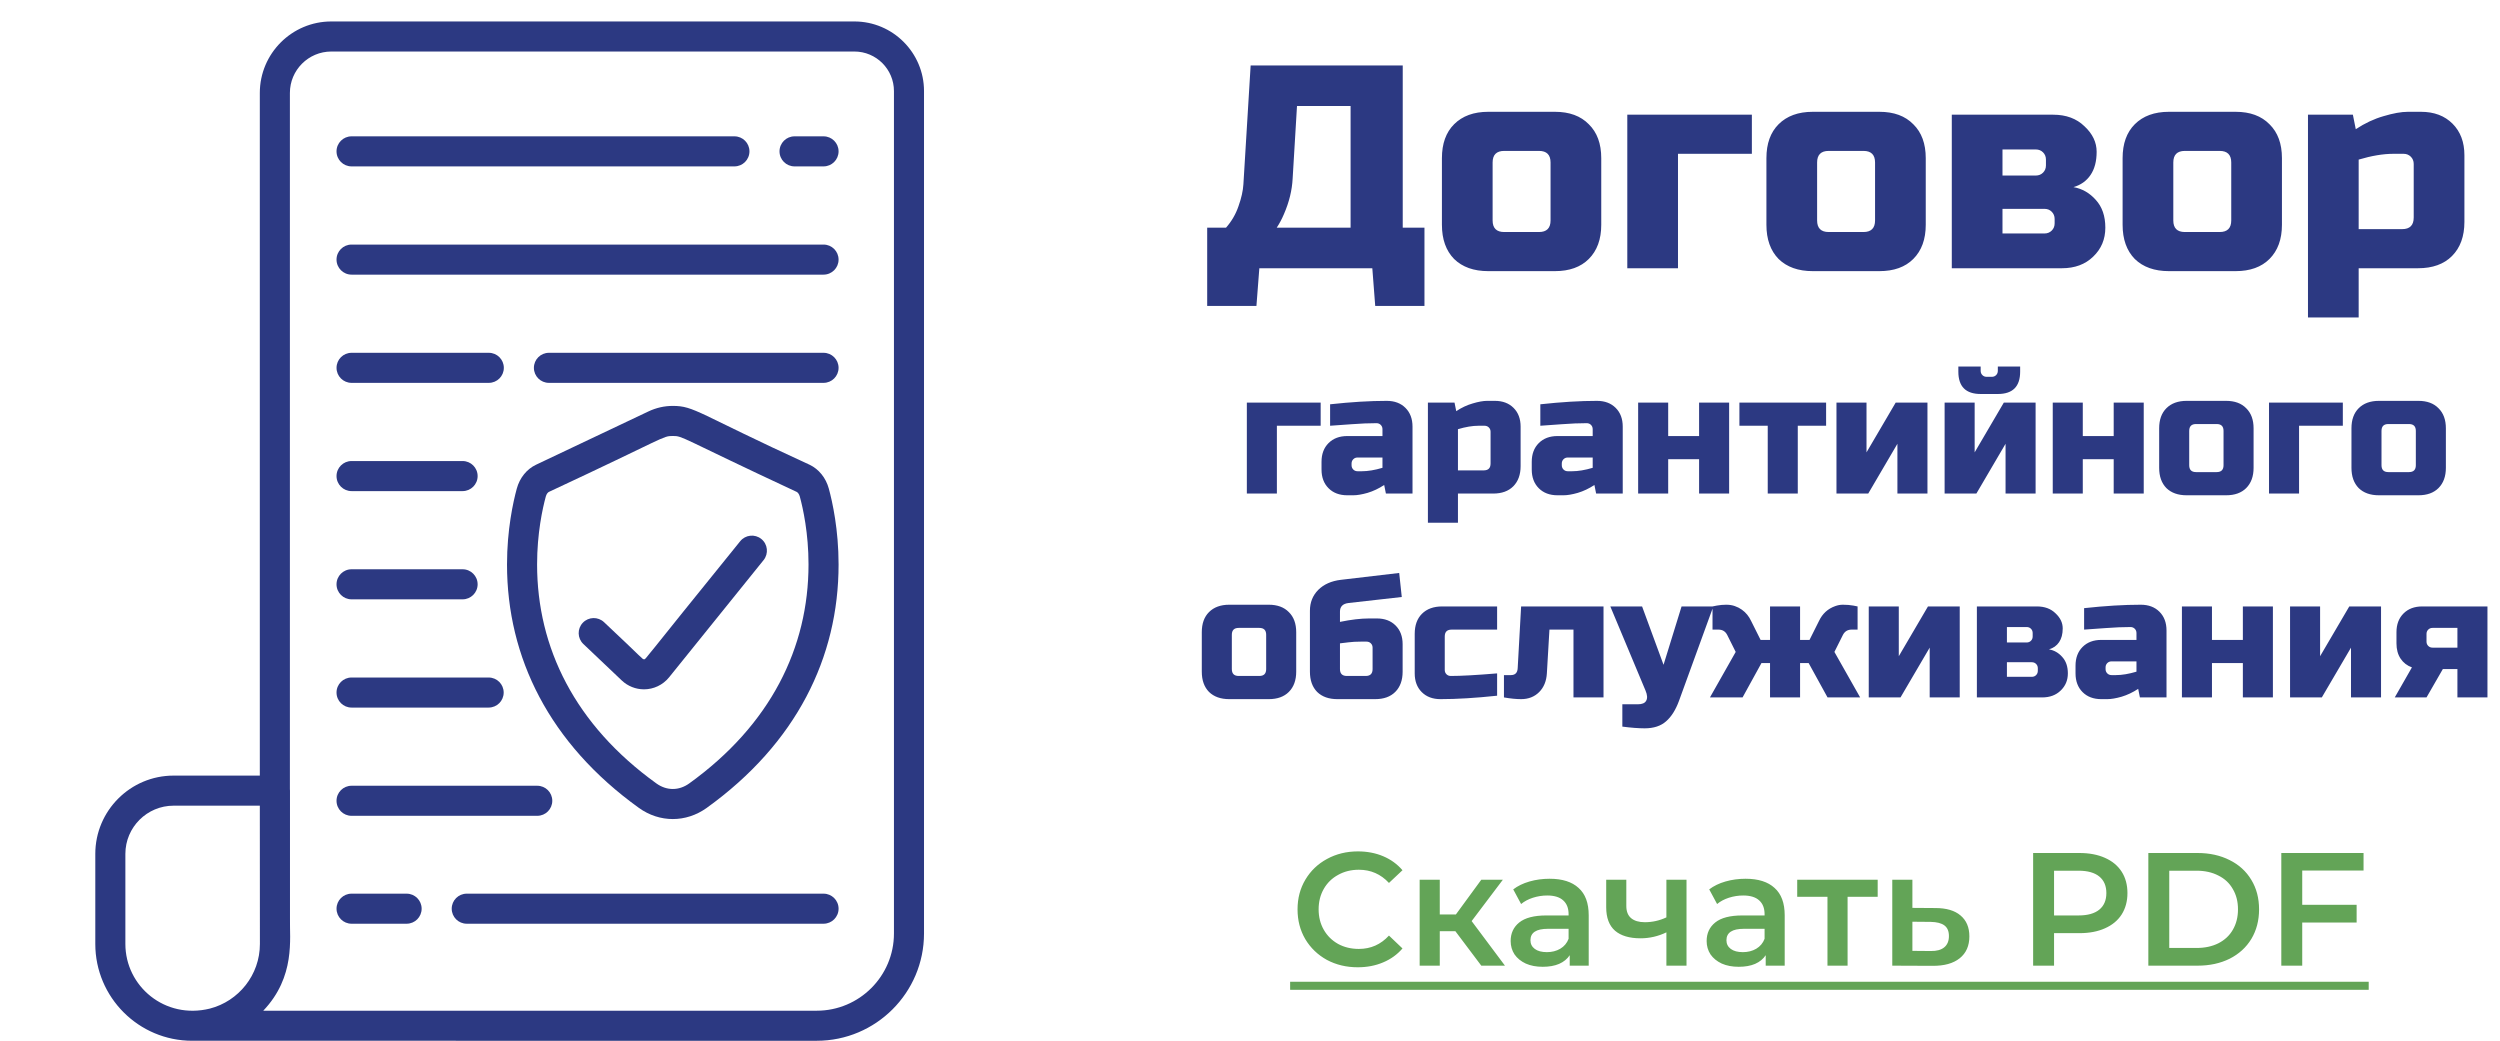
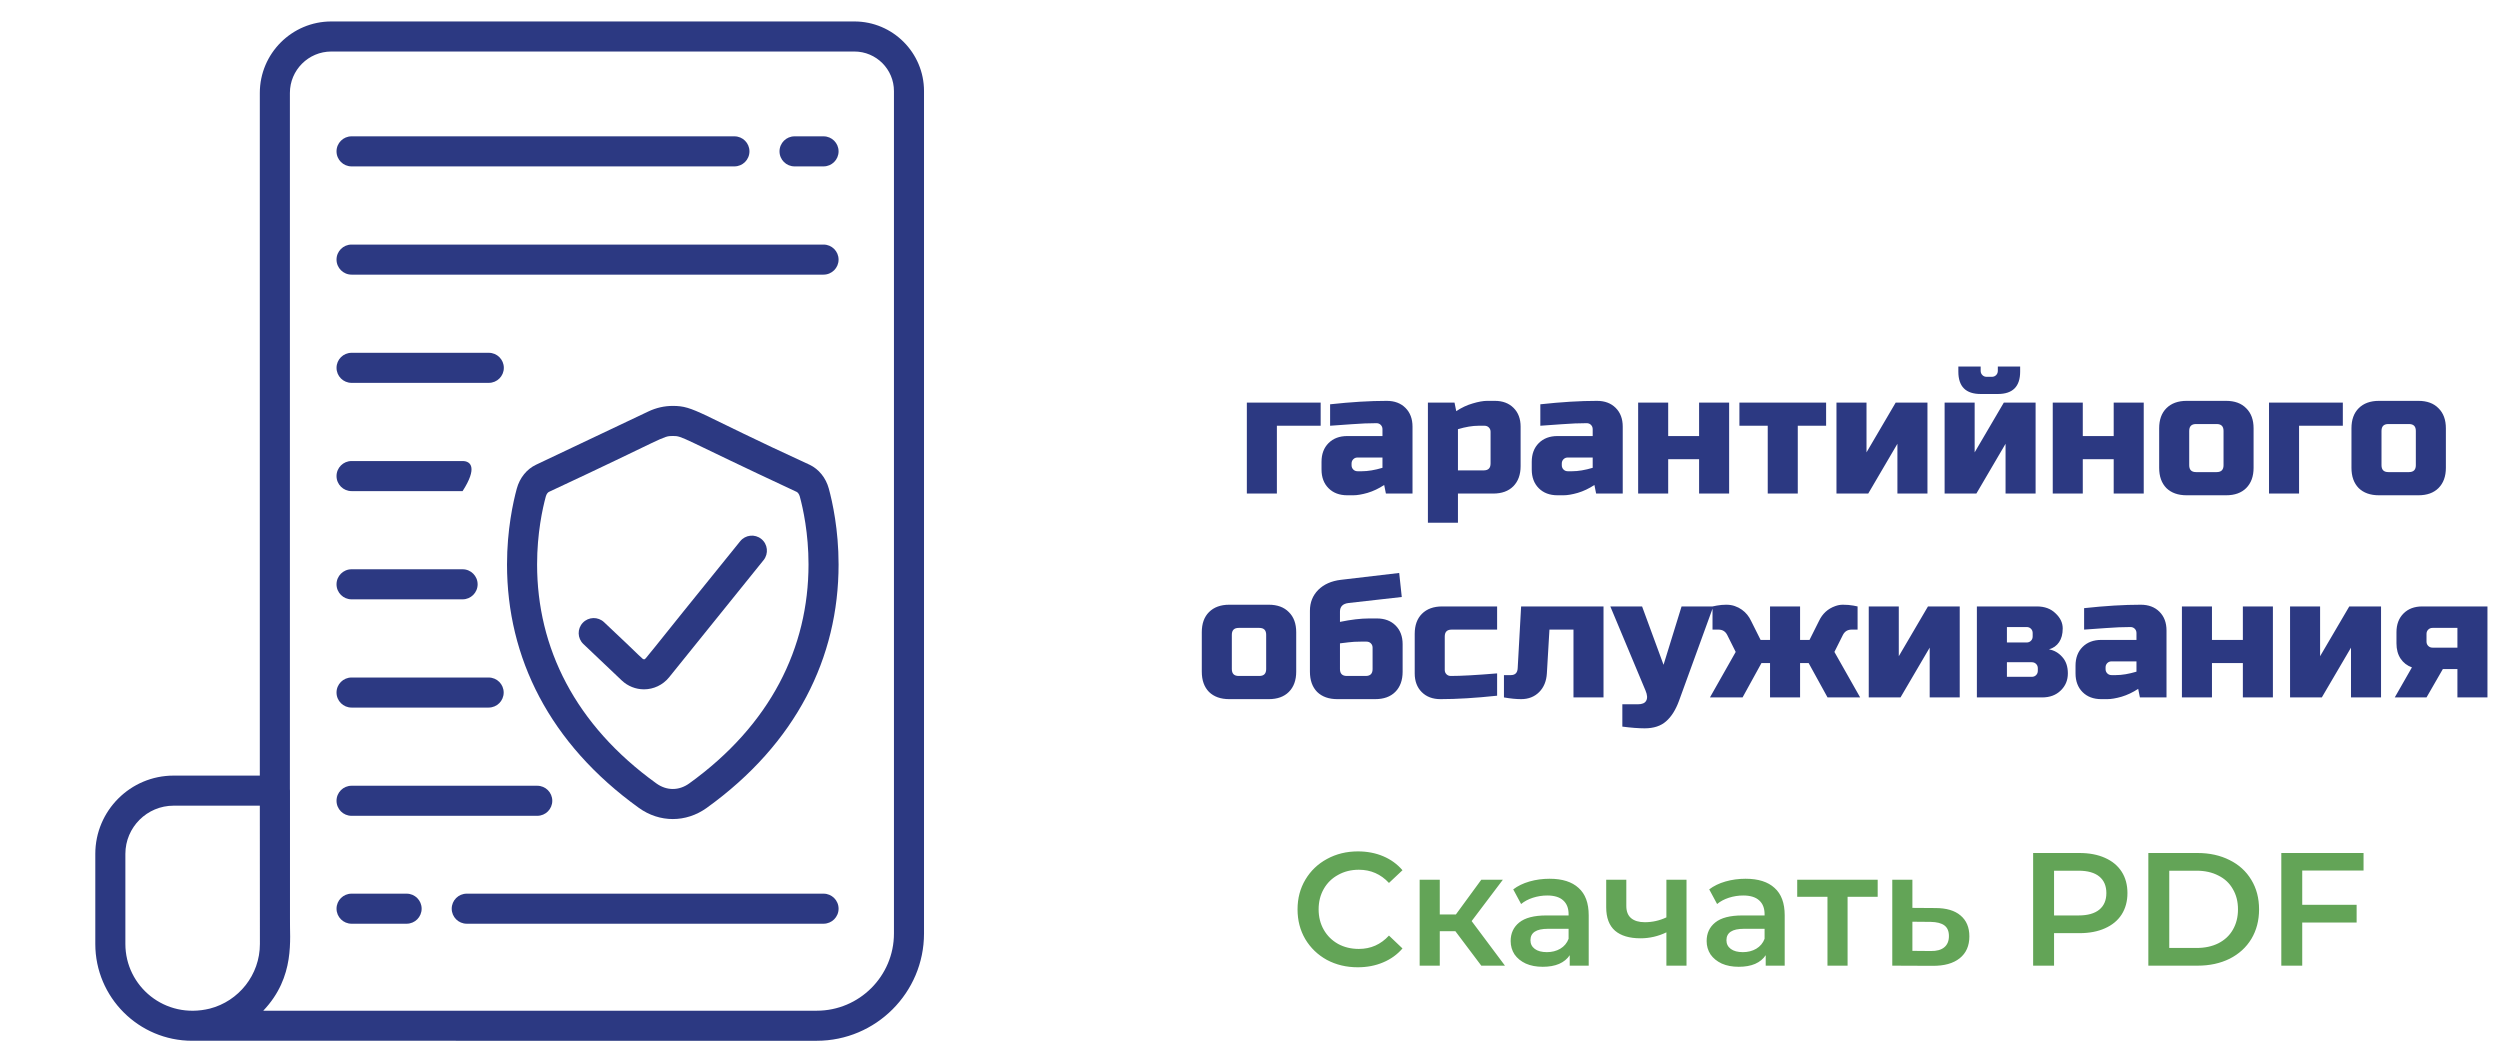
<svg xmlns="http://www.w3.org/2000/svg" width="233" height="97" viewBox="0 0 233 97" fill="none">
  <path d="M77.246 45.541C77.246 45.541 77.246 45.54 77.246 45.54C76.972 44.535 76.317 43.723 75.451 43.312C64.992 38.519 64.73 37.831 62.705 37.831C61.919 37.831 61.152 38.005 60.427 38.349L49.96 43.312C49.093 43.722 48.438 44.534 48.164 45.541C47.824 46.791 47.254 49.372 47.254 52.608C47.254 61.292 51.206 69.295 59.542 75.294C61.472 76.683 63.935 76.684 65.868 75.294C74.222 69.282 78.156 61.272 78.156 52.608C78.156 49.372 77.586 46.791 77.246 45.541ZM64.231 73.019C63.279 73.704 62.133 73.706 61.179 73.019C53.588 67.555 50.057 60.357 50.057 52.608C50.057 49.697 50.565 47.391 50.868 46.277C50.936 46.027 51.068 45.888 51.16 45.844C62.107 40.74 61.725 40.633 62.705 40.633C63.679 40.633 63.313 40.745 74.25 45.844C74.342 45.888 74.474 46.027 74.542 46.276C74.845 47.392 75.354 49.697 75.354 52.608C75.353 60.343 71.835 67.545 64.231 73.019Z" fill="#2C3982" />
  <path d="M79.631 2H30.877C27.204 2 24.215 4.988 24.215 8.661V72.286H16.177C12.155 72.286 8.882 75.559 8.882 79.581V87.979C8.882 92.953 12.929 96.999 17.903 96.999C39.352 96.999 61.15 96.999 76.121 97C81.633 97 86.118 92.516 86.118 87.003V8.487C86.118 4.91 83.208 2 79.631 2ZM19.558 94.001C15.372 95.037 11.685 91.922 11.685 87.979V79.581C11.685 77.104 13.7 75.089 16.177 75.089H24.216C24.216 75.089 24.216 75.089 24.216 75.09V75.09C24.216 75.09 24.216 75.091 24.216 75.091C24.216 75.092 24.216 75.093 24.216 75.095C24.216 75.107 24.216 75.117 24.216 75.124C24.216 75.127 24.216 75.128 24.216 75.13C24.216 75.132 24.216 75.133 24.216 75.135C24.216 75.135 24.216 75.136 24.216 75.137C24.216 75.137 24.216 75.137 24.216 75.138C24.217 75.444 24.218 77.438 24.223 87.978C24.223 90.872 22.238 93.31 19.558 94.001ZM83.316 87.004C83.316 90.971 80.088 94.198 76.121 94.198H24.536C27.557 91.026 26.98 87.446 27.026 85.621V73.688C27.026 73.638 27.023 73.589 27.018 73.54V8.661C27.018 6.533 28.749 4.802 30.877 4.802H79.631C81.663 4.802 83.316 6.455 83.316 8.487V87.004Z" fill="#2C3982" />
  <path d="M70.955 50.232C70.353 49.746 69.471 49.841 68.985 50.444C59.599 62.024 60.215 61.43 60.032 61.443C59.851 61.454 60.036 61.488 56.299 57.989C55.737 57.457 54.851 57.479 54.318 58.041C53.785 58.602 53.808 59.489 54.369 60.022L57.948 63.419C58.507 63.95 59.253 64.246 60.02 64.246C60.908 64.246 61.779 63.845 62.359 63.126L71.166 52.203C71.652 51.6 71.558 50.718 70.955 50.232Z" fill="#2C3982" />
  <path d="M68.448 12.706H32.765C31.992 12.706 31.364 13.333 31.364 14.107C31.364 14.881 31.992 15.508 32.765 15.508H68.448C69.221 15.508 69.849 14.881 69.849 14.107C69.849 13.333 69.222 12.706 68.448 12.706Z" fill="#2C3982" />
  <path d="M76.754 12.706H74.052C73.279 12.706 72.651 13.333 72.651 14.107C72.651 14.881 73.279 15.508 74.052 15.508H76.754C77.528 15.508 78.155 14.881 78.155 14.107C78.155 13.333 77.528 12.706 76.754 12.706Z" fill="#2C3982" />
  <path d="M76.754 83.289H43.501C42.727 83.289 42.1 83.916 42.1 84.69C42.1 85.464 42.727 86.091 43.501 86.091H76.754C77.528 86.091 78.156 85.464 78.156 84.69C78.156 83.916 77.528 83.289 76.754 83.289Z" fill="#2C3982" />
  <path d="M37.896 83.289H32.766C31.992 83.289 31.365 83.916 31.365 84.69C31.365 85.464 31.992 86.091 32.766 86.091H37.896C38.67 86.091 39.297 85.464 39.297 84.69C39.297 83.916 38.67 83.289 37.896 83.289Z" fill="#2C3982" />
  <path d="M76.754 22.794H32.765C31.992 22.794 31.364 23.421 31.364 24.195C31.364 24.968 31.992 25.596 32.765 25.596H76.754C77.528 25.596 78.155 24.968 78.155 24.195C78.155 23.421 77.528 22.794 76.754 22.794Z" fill="#2C3982" />
-   <path d="M76.754 32.881H51.16C50.386 32.881 49.759 33.508 49.759 34.282C49.759 35.056 50.386 35.683 51.16 35.683H76.754C77.528 35.683 78.155 35.056 78.155 34.282C78.155 33.508 77.528 32.881 76.754 32.881Z" fill="#2C3982" />
  <path d="M45.556 32.881H32.766C31.992 32.881 31.365 33.508 31.365 34.282C31.365 35.056 31.992 35.683 32.766 35.683H45.556C46.33 35.683 46.957 35.056 46.957 34.282C46.957 33.508 46.33 32.881 45.556 32.881Z" fill="#2C3982" />
-   <path d="M43.114 42.969H32.765C31.992 42.969 31.364 43.596 31.364 44.37C31.364 45.144 31.992 45.771 32.765 45.771H43.114C43.887 45.771 44.515 45.144 44.515 44.37C44.515 43.596 43.887 42.969 43.114 42.969Z" fill="#2C3982" />
+   <path d="M43.114 42.969H32.765C31.992 42.969 31.364 43.596 31.364 44.37C31.364 45.144 31.992 45.771 32.765 45.771H43.114C44.515 43.596 43.887 42.969 43.114 42.969Z" fill="#2C3982" />
  <path d="M43.114 53.056H32.765C31.992 53.056 31.364 53.684 31.364 54.458C31.364 55.231 31.992 55.858 32.765 55.858H43.114C43.887 55.858 44.515 55.231 44.515 54.458C44.515 53.684 43.887 53.056 43.114 53.056Z" fill="#2C3982" />
  <path d="M45.542 63.144H32.765C31.992 63.144 31.364 63.771 31.364 64.545C31.364 65.319 31.992 65.946 32.765 65.946H45.542C46.316 65.946 46.943 65.319 46.943 64.545C46.943 63.771 46.316 63.144 45.542 63.144Z" fill="#2C3982" />
  <path d="M50.072 73.232H32.765C31.992 73.232 31.364 73.859 31.364 74.633C31.364 75.407 31.992 76.034 32.765 76.034H50.072C50.846 76.034 51.473 75.407 51.473 74.633C51.473 73.859 50.846 73.232 50.072 73.232Z" fill="#2C3982" />
-   <path d="M116.56 6.1H130.735V21.22H132.76V28.51H128.17L127.9 25H117.37L117.1 28.51H112.51V21.22H114.265C114.787 20.626 115.174 19.96 115.426 19.222C115.696 18.466 115.849 17.782 115.885 17.17L116.56 6.1ZM125.875 21.22V9.88H120.88L120.475 16.63C120.421 17.728 120.151 18.835 119.665 19.951C119.467 20.419 119.242 20.842 118.99 21.22H125.875ZM149.237 20.95C149.237 22.3 148.85 23.362 148.076 24.136C147.32 24.892 146.267 25.27 144.917 25.27H138.707C137.357 25.27 136.295 24.892 135.521 24.136C134.765 23.362 134.387 22.3 134.387 20.95V14.74C134.387 13.39 134.765 12.337 135.521 11.581C136.295 10.807 137.357 10.42 138.707 10.42H144.917C146.267 10.42 147.32 10.807 148.076 11.581C148.85 12.337 149.237 13.39 149.237 14.74V20.95ZM144.512 15.145C144.512 14.425 144.152 14.065 143.432 14.065H140.192C139.472 14.065 139.112 14.425 139.112 15.145V20.545C139.112 21.265 139.472 21.625 140.192 21.625H143.432C144.152 21.625 144.512 21.265 144.512 20.545V15.145ZM163.274 10.69V14.335H156.389V25H151.664V10.69H163.274ZM179.48 20.95C179.48 22.3 179.093 23.362 178.319 24.136C177.563 24.892 176.51 25.27 175.16 25.27H168.95C167.6 25.27 166.538 24.892 165.764 24.136C165.008 23.362 164.63 22.3 164.63 20.95V14.74C164.63 13.39 165.008 12.337 165.764 11.581C166.538 10.807 167.6 10.42 168.95 10.42H175.16C176.51 10.42 177.563 10.807 178.319 11.581C179.093 12.337 179.48 13.39 179.48 14.74V20.95ZM174.755 15.145C174.755 14.425 174.395 14.065 173.675 14.065H170.435C169.715 14.065 169.355 14.425 169.355 15.145V20.545C169.355 21.265 169.715 21.625 170.435 21.625H173.675C174.395 21.625 174.755 21.265 174.755 20.545V15.145ZM192.167 25H181.907V10.69H191.357C192.563 10.69 193.535 11.05 194.273 11.77C195.029 12.472 195.407 13.264 195.407 14.146C195.407 15.028 195.218 15.748 194.84 16.306C194.462 16.864 193.931 17.242 193.247 17.44C194.057 17.584 194.75 17.98 195.326 18.628C195.92 19.276 196.217 20.14 196.217 21.22C196.217 22.3 195.839 23.2 195.083 23.92C194.345 24.64 193.373 25 192.167 25ZM191.492 20.41C191.492 20.14 191.402 19.915 191.222 19.735C191.042 19.555 190.817 19.465 190.547 19.465H186.632V21.76H190.547C190.817 21.76 191.042 21.67 191.222 21.49C191.402 21.31 191.492 21.085 191.492 20.815V20.41ZM190.682 14.875C190.682 14.605 190.592 14.38 190.412 14.2C190.232 14.02 190.007 13.93 189.737 13.93H186.632V16.36H189.737C190.007 16.36 190.232 16.27 190.412 16.09C190.592 15.91 190.682 15.685 190.682 15.415V14.875ZM212.677 20.95C212.677 22.3 212.29 23.362 211.516 24.136C210.76 24.892 209.707 25.27 208.357 25.27H202.147C200.797 25.27 199.735 24.892 198.961 24.136C198.205 23.362 197.827 22.3 197.827 20.95V14.74C197.827 13.39 198.205 12.337 198.961 11.581C199.735 10.807 200.797 10.42 202.147 10.42H208.357C209.707 10.42 210.76 10.807 211.516 11.581C212.29 12.337 212.677 13.39 212.677 14.74V20.95ZM207.952 15.145C207.952 14.425 207.592 14.065 206.872 14.065H203.632C202.912 14.065 202.552 14.425 202.552 15.145V20.545C202.552 21.265 202.912 21.625 203.632 21.625H206.872C207.592 21.625 207.952 21.265 207.952 20.545V15.145ZM223.068 14.335C222.114 14.335 221.034 14.515 219.828 14.875V21.355H223.878C224.598 21.355 224.958 20.995 224.958 20.275V15.28C224.958 15.01 224.868 14.785 224.688 14.605C224.508 14.425 224.283 14.335 224.013 14.335H223.068ZM219.828 25V29.59H215.103V10.69H219.288L219.558 12.04C220.404 11.482 221.268 11.077 222.15 10.825C223.05 10.555 223.806 10.42 224.418 10.42H225.633C226.857 10.42 227.838 10.789 228.576 11.527C229.314 12.265 229.683 13.246 229.683 14.47V20.68C229.683 22.03 229.296 23.092 228.522 23.866C227.766 24.622 226.713 25 225.363 25H219.828Z" fill="#2C3982" />
  <path d="M123.086 37.52V39.68H119.006V46H116.206V37.52H123.086ZM126.926 43.92C127.491 43.92 128.131 43.813 128.846 43.6V42.64H126.526C126.366 42.64 126.232 42.693 126.126 42.8C126.019 42.907 125.966 43.04 125.966 43.2V43.36C125.966 43.52 126.019 43.653 126.126 43.76C126.232 43.867 126.366 43.92 126.526 43.92H126.926ZM123.966 37.68C125.918 37.467 127.678 37.36 129.246 37.36C129.971 37.36 130.552 37.579 130.99 38.016C131.427 38.453 131.646 39.035 131.646 39.76V46H129.166L129.006 45.2C128.504 45.531 127.987 45.776 127.454 45.936C126.931 46.085 126.488 46.16 126.126 46.16H125.566C124.84 46.16 124.259 45.941 123.822 45.504C123.384 45.067 123.166 44.485 123.166 43.76V43.04C123.166 42.315 123.384 41.733 123.822 41.296C124.259 40.859 124.84 40.64 125.566 40.64H128.846V40C128.846 39.84 128.792 39.707 128.686 39.6C128.579 39.493 128.446 39.44 128.286 39.44C127.592 39.44 126.824 39.472 125.982 39.536C125.15 39.6 124.478 39.648 123.966 39.68V37.68ZM137.801 39.68C137.236 39.68 136.596 39.787 135.881 40V43.84H138.281C138.708 43.84 138.921 43.627 138.921 43.2V40.24C138.921 40.08 138.868 39.947 138.761 39.84C138.655 39.733 138.521 39.68 138.361 39.68H137.801ZM135.881 46V48.72H133.081V37.52H135.561L135.721 38.32C136.223 37.989 136.735 37.749 137.257 37.6C137.791 37.44 138.239 37.36 138.601 37.36H139.321C140.047 37.36 140.628 37.579 141.065 38.016C141.503 38.453 141.721 39.035 141.721 39.76V43.44C141.721 44.24 141.492 44.869 141.033 45.328C140.585 45.776 139.961 46 139.161 46H135.881ZM146.519 43.92C147.085 43.92 147.725 43.813 148.439 43.6V42.64H146.119C145.959 42.64 145.826 42.693 145.719 42.8C145.613 42.907 145.559 43.04 145.559 43.2V43.36C145.559 43.52 145.613 43.653 145.719 43.76C145.826 43.867 145.959 43.92 146.119 43.92H146.519ZM143.559 37.68C145.511 37.467 147.271 37.36 148.839 37.36C149.565 37.36 150.146 37.579 150.583 38.016C151.021 38.453 151.239 39.035 151.239 39.76V46H148.759L148.599 45.2C148.098 45.531 147.581 45.776 147.047 45.936C146.525 46.085 146.082 46.16 145.719 46.16H145.159C144.434 46.16 143.853 45.941 143.415 45.504C142.978 45.067 142.759 44.485 142.759 43.76V43.04C142.759 42.315 142.978 41.733 143.415 41.296C143.853 40.859 144.434 40.64 145.159 40.64H148.439V40C148.439 39.84 148.386 39.707 148.279 39.6C148.173 39.493 148.039 39.44 147.879 39.44C147.186 39.44 146.418 39.472 145.575 39.536C144.743 39.6 144.071 39.648 143.559 39.68V37.68ZM158.355 40.64V37.52H161.155V46H158.355V42.8H155.475V46H152.675V37.52H155.475V40.64H158.355ZM167.553 39.68V46H164.753V39.68H162.113V37.52H170.193V39.68H167.553ZM176.679 37.52H179.639V46H176.839V41.36L174.119 46H171.159V37.52H173.959V42.16L176.679 37.52ZM184.598 36.72C183.211 36.72 182.518 36.027 182.518 34.64V34.16H184.598V34.56C184.598 34.72 184.651 34.853 184.758 34.96C184.864 35.067 184.998 35.12 185.158 35.12H185.638C185.798 35.12 185.931 35.067 186.038 34.96C186.144 34.853 186.198 34.72 186.198 34.56V34.16H188.278V34.64C188.278 36.027 187.584 36.72 186.198 36.72H184.598ZM186.758 37.52H189.718V46H186.918V41.36L184.198 46H181.238V37.52H184.038V42.16L186.758 37.52ZM196.996 40.64V37.52H199.796V46H196.996V42.8H194.116V46H191.316V37.52H194.116V40.64H196.996ZM210.034 43.6C210.034 44.4 209.804 45.029 209.346 45.488C208.898 45.936 208.274 46.16 207.474 46.16H203.794C202.994 46.16 202.364 45.936 201.906 45.488C201.458 45.029 201.234 44.4 201.234 43.6V39.92C201.234 39.12 201.458 38.496 201.906 38.048C202.364 37.589 202.994 37.36 203.794 37.36H207.474C208.274 37.36 208.898 37.589 209.346 38.048C209.804 38.496 210.034 39.12 210.034 39.92V43.6ZM207.234 40.16C207.234 39.733 207.02 39.52 206.594 39.52H204.674C204.247 39.52 204.034 39.733 204.034 40.16V43.36C204.034 43.787 204.247 44 204.674 44H206.594C207.02 44 207.234 43.787 207.234 43.36V40.16ZM218.352 37.52V39.68H214.272V46H211.472V37.52H218.352ZM227.956 43.6C227.956 44.4 227.726 45.029 227.268 45.488C226.82 45.936 226.196 46.16 225.396 46.16H221.716C220.916 46.16 220.286 45.936 219.828 45.488C219.38 45.029 219.156 44.4 219.156 43.6V39.92C219.156 39.12 219.38 38.496 219.828 38.048C220.286 37.589 220.916 37.36 221.716 37.36H225.396C226.196 37.36 226.82 37.589 227.268 38.048C227.726 38.496 227.956 39.12 227.956 39.92V43.6ZM225.156 40.16C225.156 39.733 224.942 39.52 224.516 39.52H222.596C222.169 39.52 221.956 39.733 221.956 40.16V43.36C221.956 43.787 222.169 44 222.596 44H224.516C224.942 44 225.156 43.787 225.156 43.36V40.16ZM120.807 62.6C120.807 63.4 120.578 64.029 120.119 64.488C119.671 64.936 119.047 65.16 118.247 65.16H114.567C113.767 65.16 113.138 64.936 112.679 64.488C112.231 64.029 112.007 63.4 112.007 62.6V58.92C112.007 58.12 112.231 57.496 112.679 57.048C113.138 56.589 113.767 56.36 114.567 56.36H118.247C119.047 56.36 119.671 56.589 120.119 57.048C120.578 57.496 120.807 58.12 120.807 58.92V62.6ZM118.007 59.16C118.007 58.733 117.794 58.52 117.367 58.52H115.447C115.021 58.52 114.807 58.733 114.807 59.16V62.36C114.807 62.787 115.021 63 115.447 63H117.367C117.794 63 118.007 62.787 118.007 62.36V59.16ZM124.885 57.96C125.92 57.747 126.827 57.64 127.605 57.64H128.325C129.051 57.64 129.632 57.859 130.069 58.296C130.507 58.733 130.725 59.315 130.725 60.04V62.6C130.725 63.4 130.496 64.029 130.037 64.488C129.589 64.936 128.965 65.16 128.165 65.16H124.645C123.845 65.16 123.216 64.936 122.757 64.488C122.309 64.029 122.085 63.4 122.085 62.6V56.92C122.085 56.152 122.341 55.507 122.853 54.984C123.376 54.461 124.08 54.147 124.965 54.04L130.405 53.4L130.645 55.64L125.685 56.2C125.152 56.264 124.885 56.531 124.885 57V57.96ZM127.285 63C127.712 63 127.925 62.787 127.925 62.36V60.36C127.925 60.2 127.872 60.067 127.765 59.96C127.659 59.853 127.525 59.8 127.365 59.8H126.805C126.389 59.8 126.016 59.821 125.685 59.864C125.355 59.907 125.088 59.939 124.885 59.96V62.36C124.885 62.787 125.099 63 125.525 63H127.285ZM139.531 64.84C137.536 65.053 135.776 65.16 134.251 65.16C133.526 65.16 132.944 64.941 132.507 64.504C132.07 64.067 131.851 63.485 131.851 62.76V59.08C131.851 58.28 132.075 57.656 132.523 57.208C132.982 56.749 133.611 56.52 134.411 56.52H139.531V58.68H135.291C134.864 58.68 134.651 58.893 134.651 59.32V62.44C134.651 62.6 134.704 62.733 134.811 62.84C134.918 62.947 135.051 63 135.211 63C136.171 63 137.611 62.92 139.531 62.76V64.84ZM141.768 65.16C141.309 65.16 140.776 65.107 140.168 65V62.92H140.808C141.213 62.92 141.426 62.707 141.448 62.28L141.768 56.52H149.448V65H146.648V58.68H144.408L144.168 62.76C144.125 63.485 143.885 64.067 143.448 64.504C143.01 64.941 142.45 65.16 141.768 65.16ZM153.282 67.88C152.717 67.88 152.024 67.827 151.202 67.72V65.64H152.642C153.048 65.64 153.309 65.528 153.426 65.304C153.554 65.08 153.533 64.765 153.362 64.36L150.082 56.52H153.042L155.042 61.96L156.722 56.52H159.682L156.482 65.32C156.173 66.163 155.773 66.797 155.282 67.224C154.792 67.661 154.125 67.88 153.282 67.88ZM162.407 65H159.367L161.767 60.76L160.967 59.16C160.797 58.84 160.53 58.68 160.167 58.68H159.607V56.52L160.007 56.44C160.295 56.387 160.589 56.36 160.887 56.36C161.186 56.36 161.453 56.403 161.687 56.488C161.933 56.573 162.151 56.685 162.343 56.824C162.717 57.091 163.005 57.443 163.207 57.88L164.087 59.64H164.967V56.52H167.767V59.64H168.647L169.527 57.88C169.847 57.197 170.354 56.733 171.047 56.488C171.282 56.403 171.517 56.36 171.751 56.36C172.114 56.36 172.439 56.387 172.727 56.44L173.127 56.52V58.68H172.567C172.205 58.68 171.938 58.84 171.767 59.16L170.967 60.76L173.367 65H170.327L168.567 61.8H167.767V65H164.967V61.8H164.167L162.407 65ZM179.687 56.52H182.647V65H179.847V60.36L177.127 65H174.167V56.52H176.967V61.16L179.687 56.52ZM190.325 65H184.245V56.52H189.845C190.56 56.52 191.136 56.733 191.573 57.16C192.021 57.576 192.245 58.045 192.245 58.568C192.245 59.091 192.133 59.517 191.909 59.848C191.685 60.179 191.371 60.403 190.965 60.52C191.445 60.605 191.856 60.84 192.197 61.224C192.549 61.608 192.725 62.12 192.725 62.76C192.725 63.4 192.501 63.933 192.053 64.36C191.616 64.787 191.04 65 190.325 65ZM189.925 62.28C189.925 62.12 189.872 61.987 189.765 61.88C189.659 61.773 189.525 61.72 189.365 61.72H187.045V63.08H189.365C189.525 63.08 189.659 63.027 189.765 62.92C189.872 62.813 189.925 62.68 189.925 62.52V62.28ZM189.445 59C189.445 58.84 189.392 58.707 189.285 58.6C189.179 58.493 189.045 58.44 188.885 58.44H187.045V59.88H188.885C189.045 59.88 189.179 59.827 189.285 59.72C189.392 59.613 189.445 59.48 189.445 59.32V59ZM197.199 62.92C197.764 62.92 198.404 62.813 199.119 62.6V61.64H196.799C196.639 61.64 196.506 61.693 196.399 61.8C196.292 61.907 196.239 62.04 196.239 62.2V62.36C196.239 62.52 196.292 62.653 196.399 62.76C196.506 62.867 196.639 62.92 196.799 62.92H197.199ZM194.239 56.68C196.191 56.467 197.951 56.36 199.519 56.36C200.244 56.36 200.826 56.579 201.263 57.016C201.7 57.453 201.919 58.035 201.919 58.76V65H199.439L199.279 64.2C198.778 64.531 198.26 64.776 197.727 64.936C197.204 65.085 196.762 65.16 196.399 65.16H195.839C195.114 65.16 194.532 64.941 194.095 64.504C193.658 64.067 193.439 63.485 193.439 62.76V62.04C193.439 61.315 193.658 60.733 194.095 60.296C194.532 59.859 195.114 59.64 195.839 59.64H199.119V59C199.119 58.84 199.066 58.707 198.959 58.6C198.852 58.493 198.719 58.44 198.559 58.44C197.866 58.44 197.098 58.472 196.255 58.536C195.423 58.6 194.751 58.648 194.239 58.68V56.68ZM209.035 59.64V56.52H211.835V65H209.035V61.8H206.155V65H203.355V56.52H206.155V59.64H209.035ZM218.953 56.52H221.913V65H219.113V60.36L216.393 65H213.433V56.52H216.233V61.16L218.953 56.52ZM231.831 56.52V65H229.031V62.36H227.671L226.151 65H223.191L224.791 62.2C224.343 62.04 223.991 61.768 223.735 61.384C223.479 61 223.351 60.525 223.351 59.96V58.92C223.351 58.195 223.57 57.613 224.007 57.176C224.444 56.739 225.026 56.52 225.751 56.52H231.831ZM226.711 58.52C226.551 58.52 226.418 58.573 226.311 58.68C226.204 58.787 226.151 58.92 226.151 59.08V59.8C226.151 59.96 226.204 60.093 226.311 60.2C226.418 60.307 226.551 60.36 226.711 60.36H229.031V58.52H226.711Z" fill="#2C3982" />
  <path d="M126.541 90.15C125.481 90.15 124.521 89.92 123.661 89.46C122.811 88.99 122.141 88.345 121.651 87.525C121.171 86.705 120.931 85.78 120.931 84.75C120.931 83.72 121.176 82.795 121.666 81.975C122.156 81.155 122.826 80.515 123.676 80.055C124.536 79.585 125.496 79.35 126.556 79.35C127.416 79.35 128.201 79.5 128.911 79.8C129.621 80.1 130.221 80.535 130.711 81.105L129.451 82.29C128.691 81.47 127.756 81.06 126.646 81.06C125.926 81.06 125.281 81.22 124.711 81.54C124.141 81.85 123.696 82.285 123.376 82.845C123.056 83.405 122.896 84.04 122.896 84.75C122.896 85.46 123.056 86.095 123.376 86.655C123.696 87.215 124.141 87.655 124.711 87.975C125.281 88.285 125.926 88.44 126.646 88.44C127.756 88.44 128.691 88.025 129.451 87.195L130.711 88.395C130.221 88.965 129.616 89.4 128.896 89.7C128.186 90 127.401 90.15 126.541 90.15ZM135.642 86.79H134.187V90H132.312V81.99H134.187V85.23H135.687L138.057 81.99H140.067L137.157 85.845L140.262 90H138.057L135.642 86.79ZM144.423 81.9C145.603 81.9 146.503 82.185 147.123 82.755C147.753 83.315 148.068 84.165 148.068 85.305V90H146.298V89.025C146.068 89.375 145.738 89.645 145.308 89.835C144.888 90.015 144.378 90.105 143.778 90.105C143.178 90.105 142.653 90.005 142.203 89.805C141.753 89.595 141.403 89.31 141.153 88.95C140.913 88.58 140.793 88.165 140.793 87.705C140.793 86.985 141.058 86.41 141.588 85.98C142.128 85.54 142.973 85.32 144.123 85.32H146.193V85.2C146.193 84.64 146.023 84.21 145.683 83.91C145.353 83.61 144.858 83.46 144.198 83.46C143.748 83.46 143.303 83.53 142.863 83.67C142.433 83.81 142.068 84.005 141.768 84.255L141.033 82.89C141.453 82.57 141.958 82.325 142.548 82.155C143.138 81.985 143.763 81.9 144.423 81.9ZM144.168 88.74C144.638 88.74 145.053 88.635 145.413 88.425C145.783 88.205 146.043 87.895 146.193 87.495V86.565H144.258C143.178 86.565 142.638 86.92 142.638 87.63C142.638 87.97 142.773 88.24 143.043 88.44C143.313 88.64 143.688 88.74 144.168 88.74ZM157.183 81.99V90H155.308V86.895C154.538 87.265 153.733 87.45 152.893 87.45C151.863 87.45 151.073 87.215 150.523 86.745C149.973 86.265 149.698 85.535 149.698 84.555V81.99H151.573V84.435C151.573 84.945 151.723 85.325 152.023 85.575C152.323 85.825 152.748 85.95 153.298 85.95C153.998 85.95 154.668 85.8 155.308 85.5V81.99H157.183ZM162.689 81.9C163.869 81.9 164.769 82.185 165.389 82.755C166.019 83.315 166.334 84.165 166.334 85.305V90H164.564V89.025C164.334 89.375 164.004 89.645 163.574 89.835C163.154 90.015 162.644 90.105 162.044 90.105C161.444 90.105 160.919 90.005 160.469 89.805C160.019 89.595 159.669 89.31 159.419 88.95C159.179 88.58 159.059 88.165 159.059 87.705C159.059 86.985 159.324 86.41 159.854 85.98C160.394 85.54 161.239 85.32 162.389 85.32H164.459V85.2C164.459 84.64 164.289 84.21 163.949 83.91C163.619 83.61 163.124 83.46 162.464 83.46C162.014 83.46 161.569 83.53 161.129 83.67C160.699 83.81 160.334 84.005 160.034 84.255L159.299 82.89C159.719 82.57 160.224 82.325 160.814 82.155C161.404 81.985 162.029 81.9 162.689 81.9ZM162.434 88.74C162.904 88.74 163.319 88.635 163.679 88.425C164.049 88.205 164.309 87.895 164.459 87.495V86.565H162.524C161.444 86.565 160.904 86.92 160.904 87.63C160.904 87.97 161.039 88.24 161.309 88.44C161.579 88.64 161.954 88.74 162.434 88.74ZM175 83.58H172.195V90H170.32V83.58H167.5V81.99H175V83.58ZM180.38 84.63C181.4 84.63 182.18 84.86 182.72 85.32C183.27 85.78 183.545 86.43 183.545 87.27C183.545 88.15 183.245 88.83 182.645 89.31C182.045 89.79 181.2 90.025 180.11 90.015L176.36 90V81.99H178.235V84.615L180.38 84.63ZM179.945 88.635C180.495 88.645 180.915 88.53 181.205 88.29C181.495 88.05 181.64 87.7 181.64 87.24C181.64 86.79 181.5 86.46 181.22 86.25C180.94 86.04 180.515 85.93 179.945 85.92L178.235 85.905V88.62L179.945 88.635ZM193.808 79.5C194.718 79.5 195.508 79.65 196.178 79.95C196.858 80.25 197.378 80.68 197.738 81.24C198.098 81.8 198.278 82.465 198.278 83.235C198.278 83.995 198.098 84.66 197.738 85.23C197.378 85.79 196.858 86.22 196.178 86.52C195.508 86.82 194.718 86.97 193.808 86.97H191.438V90H189.488V79.5H193.808ZM193.718 85.32C194.568 85.32 195.213 85.14 195.653 84.78C196.093 84.42 196.313 83.905 196.313 83.235C196.313 82.565 196.093 82.05 195.653 81.69C195.213 81.33 194.568 81.15 193.718 81.15H191.438V85.32H193.718ZM200.225 79.5H204.815C205.935 79.5 206.93 79.72 207.8 80.16C208.67 80.59 209.345 81.205 209.825 82.005C210.305 82.795 210.545 83.71 210.545 84.75C210.545 85.79 210.305 86.71 209.825 87.51C209.345 88.3 208.67 88.915 207.8 89.355C206.93 89.785 205.935 90 204.815 90H200.225V79.5ZM204.725 88.35C205.495 88.35 206.17 88.205 206.75 87.915C207.34 87.615 207.79 87.195 208.1 86.655C208.42 86.105 208.58 85.47 208.58 84.75C208.58 84.03 208.42 83.4 208.1 82.86C207.79 82.31 207.34 81.89 206.75 81.6C206.17 81.3 205.495 81.15 204.725 81.15H202.175V88.35H204.725ZM214.568 81.135V84.33H219.638V85.98H214.568V90H212.618V79.5H220.283V81.135H214.568Z" fill="#63A457" />
-   <path d="M120.241 91.5H220.763V92.25H120.241V91.5Z" fill="#63A457" />
</svg>